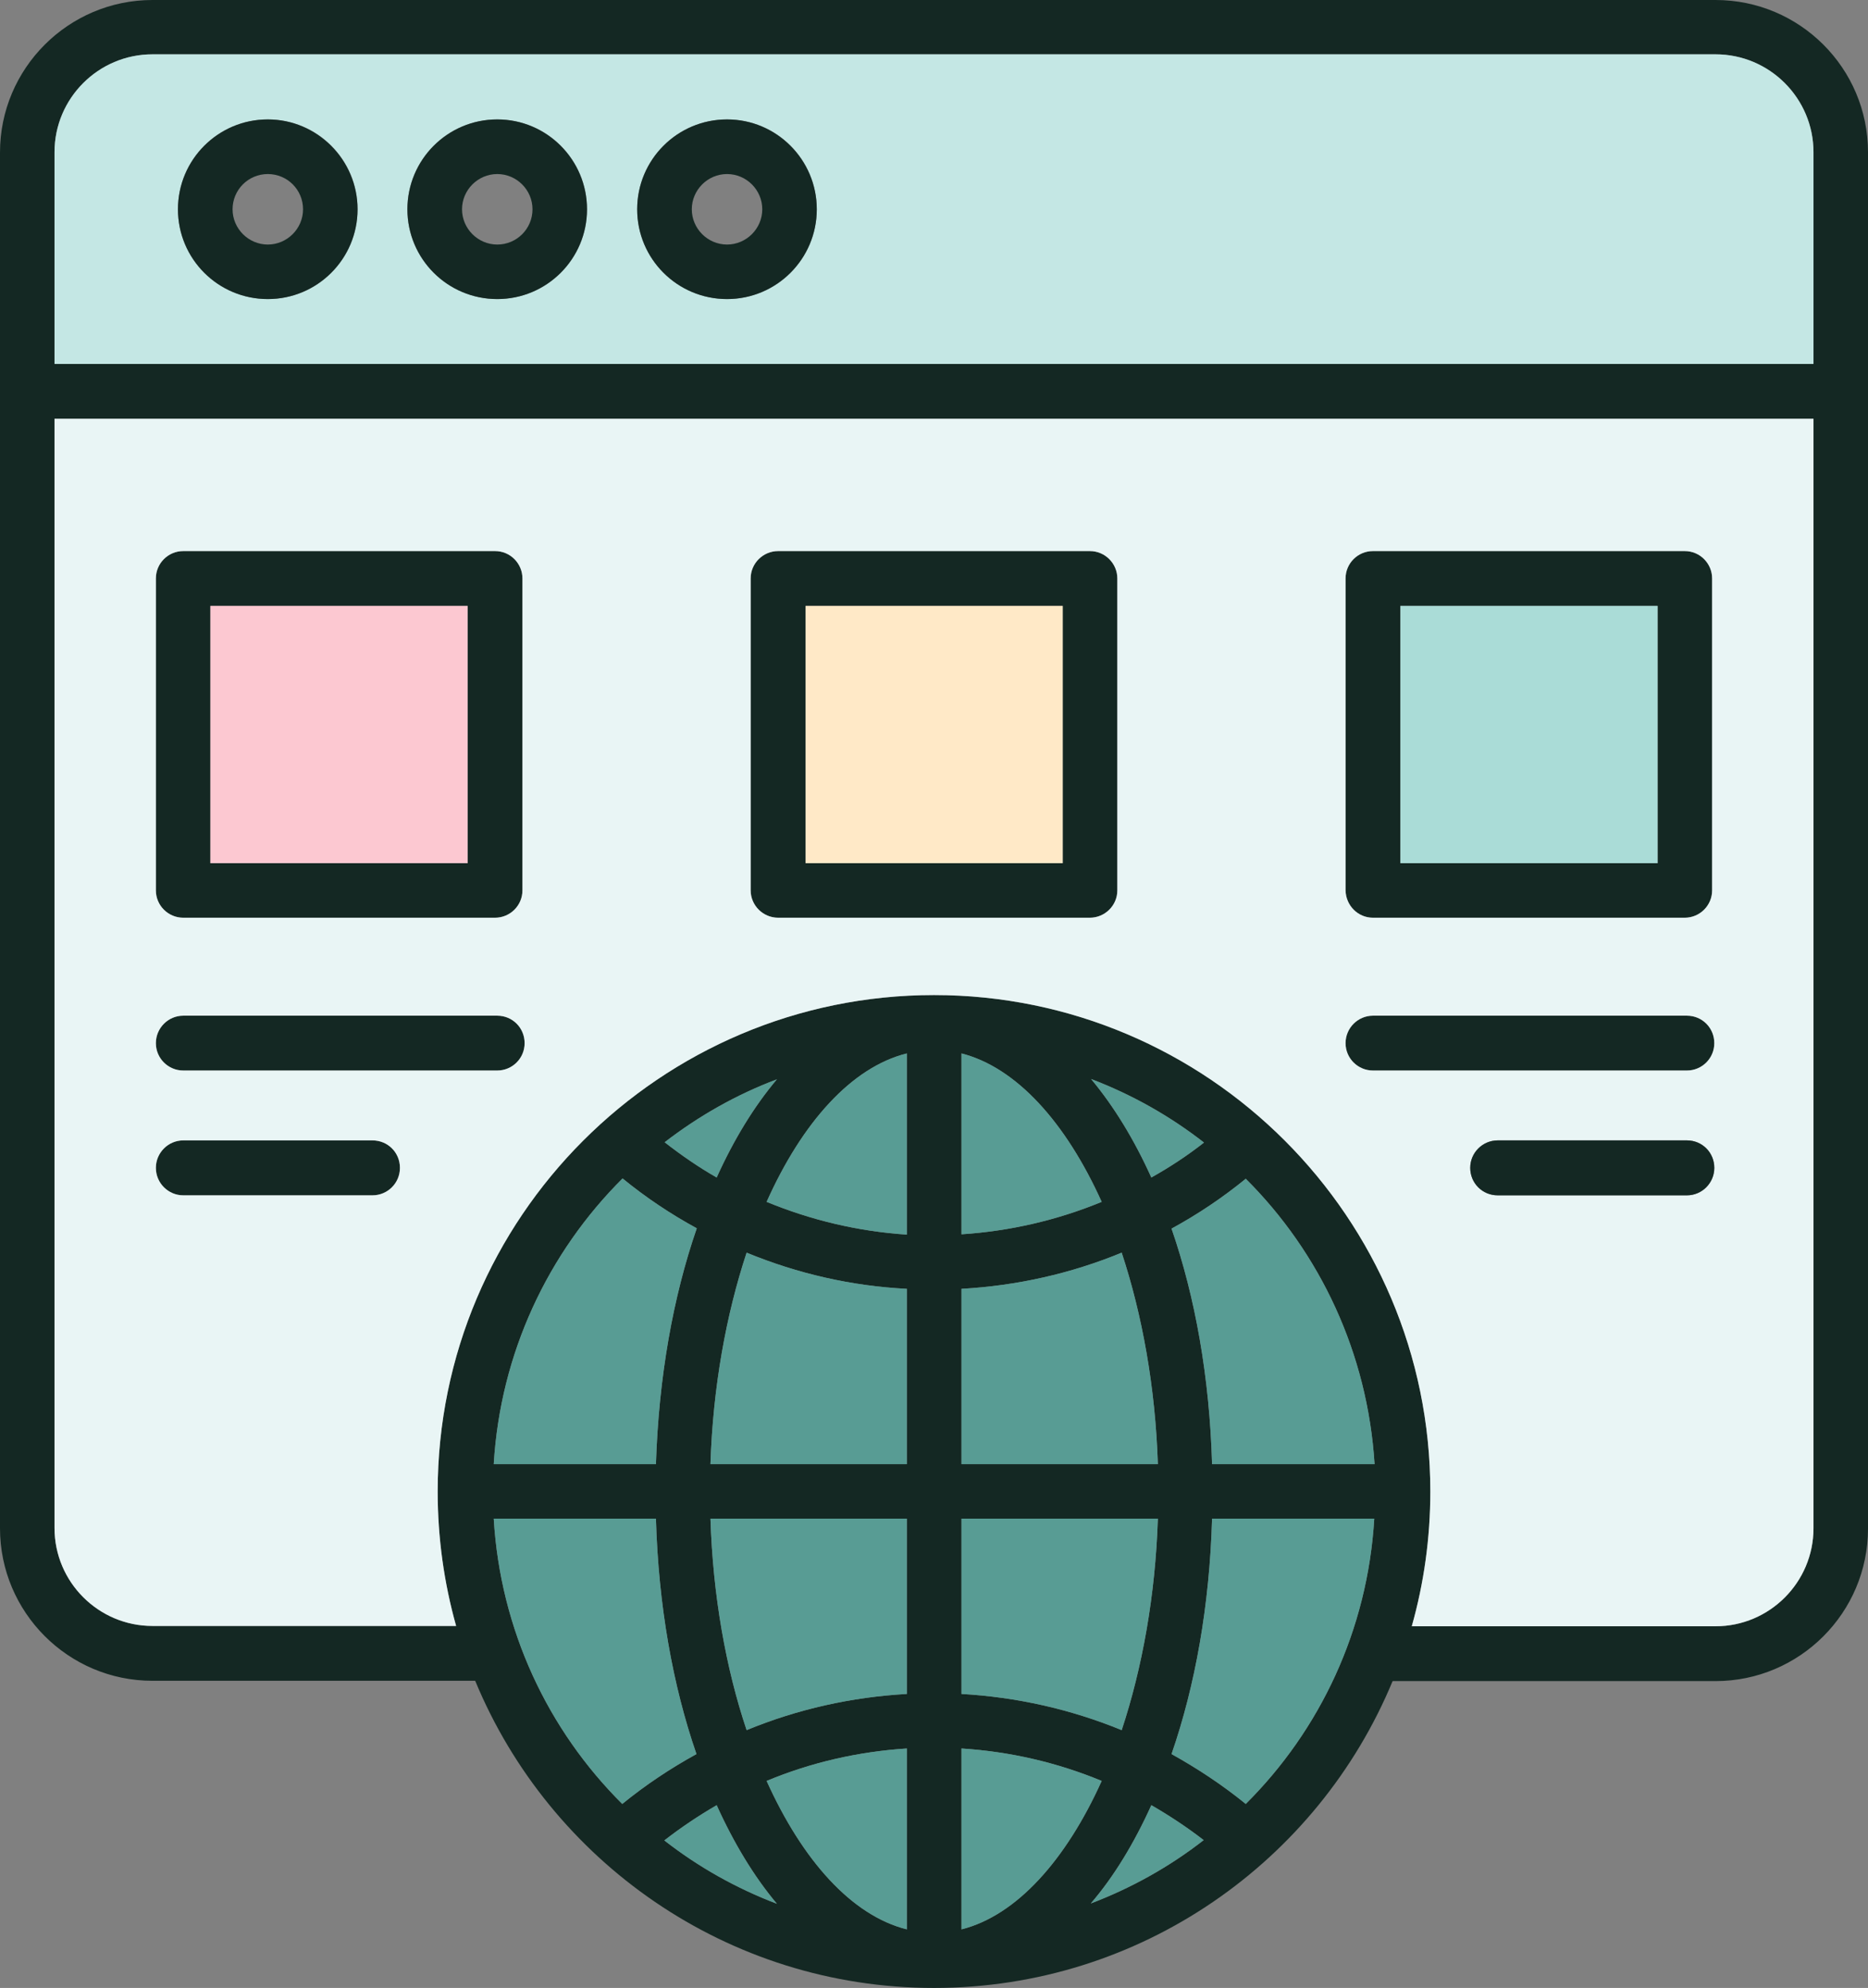
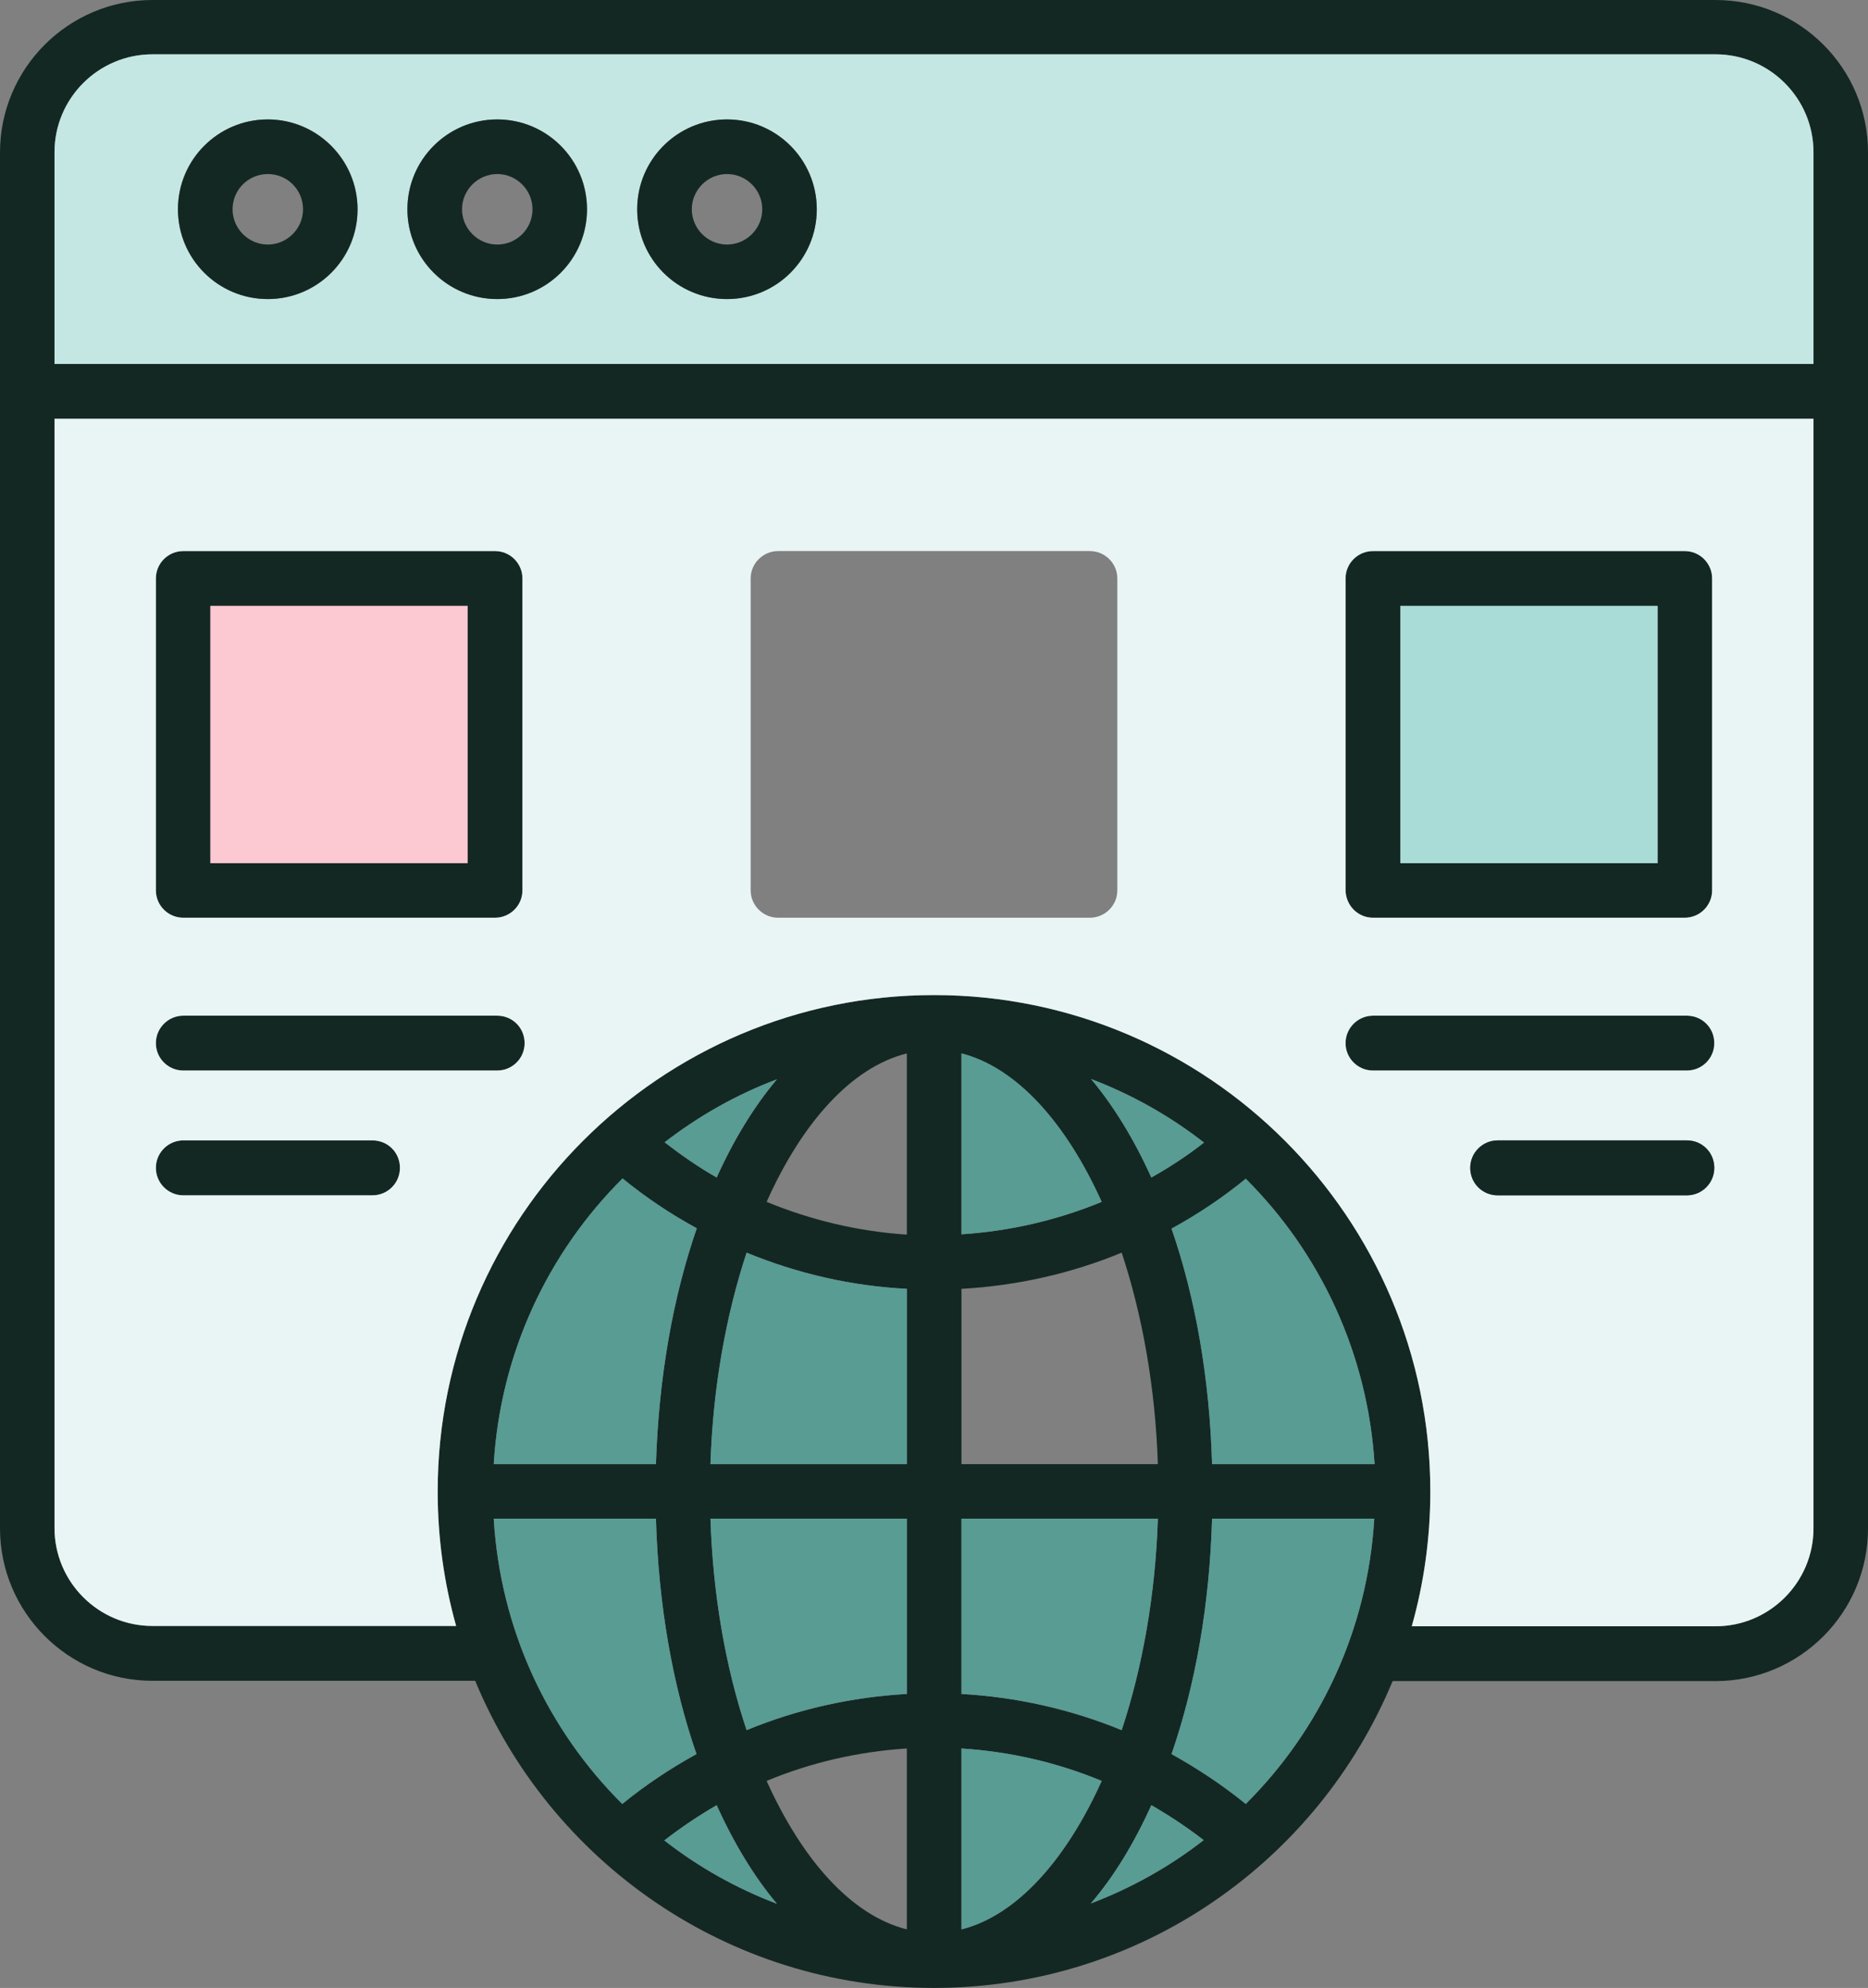
<svg xmlns="http://www.w3.org/2000/svg" id="Layer_2" data-name="Layer 2" viewBox="0 0 180.24 191.77">
  <rect x="0" y="0" width="180.24" height="191.77" fill="#808080" stroke="none" />
  <defs>
    <style>
      .cls-1 {
        fill: #fcc8d1;
      }

      .cls-2 {
        fill: #ffe9c7;
      }

      .cls-3 {
        fill: #e9f5f5;
      }

      .cls-4 {
        fill: #aadcd7;
      }

      .cls-5 {
        fill: #589c94;
      }

      .cls-6 {
        fill: #142823;
      }

      .cls-7 {
        fill: #c4e7e4;
      }
    </style>
  </defs>
  <g id="Layer_1-2" data-name="Layer 1">
    <g>
      <path class="cls-6" d="M165.53,0H14.71C6.61,0,0,6.59,0,14.71v132.72c0,8.09,6.58,14.71,14.71,14.71h31.94c1.45,0,2.65-1.17,2.65-2.64s-1.17-2.65-2.65-2.65H14.71c-5.21,0-9.45-4.24-9.45-9.45V40.4h169.72v107.03c0,5.21-4.24,9.45-9.45,9.45h-31.61c-1.45,0-2.65,1.17-2.65,2.65s1.17,2.64,2.65,2.64h31.61c8.1,0,14.71-6.59,14.71-14.71V14.68c0-8.09-6.58-14.68-14.71-14.68ZM174.98,35.11H5.26V14.68c0-5.2,4.24-9.44,9.45-9.44h150.82c5.21,0,9.45,4.24,9.45,9.44v20.43Z" />
      <path class="cls-7" d="M165.53,5.24H14.71c-5.21,0-9.45,4.24-9.45,9.44v20.43h169.72V14.68c0-5.2-4.24-9.44-9.45-9.44ZM25.84,28.85c-4.79,0-8.67-3.88-8.67-8.66s3.88-8.67,8.67-8.67,8.66,3.88,8.66,8.67-3.88,8.66-8.66,8.66ZM47.98,28.85c-4.79,0-8.67-3.88-8.67-8.66s3.88-8.67,8.67-8.67,8.66,3.88,8.66,8.67-3.88,8.66-8.66,8.66ZM70.15,28.85c-4.79,0-8.67-3.88-8.67-8.66s3.88-8.67,8.67-8.67,8.66,3.88,8.66,8.67-3.88,8.66-8.66,8.66Z" />
      <path class="cls-6" d="M25.84,11.52c-4.79,0-8.67,3.88-8.67,8.67s3.88,8.66,8.67,8.66,8.66-3.88,8.66-8.66-3.91-8.67-8.66-8.67ZM25.84,23.59c-1.87,0-3.4-1.54-3.4-3.4s1.5-3.4,3.4-3.4,3.4,1.53,3.4,3.4-1.54,3.4-3.4,3.4Z" />
      <path class="cls-6" d="M47.98,11.52c-4.79,0-8.67,3.88-8.67,8.67s3.88,8.66,8.67,8.66,8.66-3.88,8.66-8.66-3.88-8.67-8.66-8.67ZM47.98,23.59c-1.87,0-3.4-1.54-3.4-3.4s1.53-3.4,3.4-3.4,3.4,1.53,3.4,3.4-1.51,3.4-3.4,3.4Z" />
      <path class="cls-6" d="M70.15,11.52c-4.79,0-8.67,3.88-8.67,8.67s3.88,8.66,8.67,8.66,8.66-3.88,8.66-8.66-3.88-8.67-8.66-8.67ZM70.15,23.59c-1.87,0-3.4-1.54-3.4-3.4s1.53-3.4,3.4-3.4,3.4,1.53,3.4,3.4-1.54,3.4-3.4,3.4Z" />
      <path class="cls-6" d="M90.12,95.99c-26.41,0-47.89,21.48-47.89,47.89,0,4.49.62,8.84,1.78,12.97.51,1.81,1.13,3.58,1.84,5.29,7.19,17.38,24.32,29.63,44.27,29.63s37.06-12.24,44.25-29.6c.72-1.71,1.34-3.48,1.85-5.29,1.17-4.14,1.79-8.5,1.79-13,0-26.41-21.48-47.89-47.89-47.89ZM74.96,104.12c-2.2,2.61-4.15,5.8-5.81,9.47-1.74-.99-3.43-2.16-5.02-3.4,3.28-2.53,6.92-4.6,10.83-6.07ZM60.07,113.68c2.25,1.84,4.63,3.43,7.16,4.81-2.29,6.62-3.67,14.35-3.94,22.75h-15.65c.64-10.71,5.24-20.4,12.43-27.56ZM47.64,146.5h15.65c.24,8.36,1.62,16.09,3.91,22.71-2.53,1.39-4.91,2.98-7.16,4.81-7.16-7.12-11.76-16.78-12.4-27.52ZM64.1,177.54c1.62-1.26,3.28-2.37,5.05-3.4,1.66,3.67,3.61,6.89,5.81,9.51-3.94-1.5-7.58-3.55-10.86-6.11ZM87.5,186.12c-5.32-1.33-10.07-6.65-13.53-14.32,4.27-1.78,8.84-2.83,13.53-3.13v17.45ZM87.5,163.41c-5.35.3-10.56,1.47-15.46,3.49-2.01-5.99-3.25-12.97-3.49-20.4h18.95v16.91ZM87.5,141.24h-18.95c.24-7.43,1.51-14.41,3.49-20.4,4.9,2.02,10.11,3.22,15.46,3.49v16.91ZM87.5,119.1c-4.69-.31-9.23-1.39-13.53-3.16,3.43-7.67,8.21-13,13.53-14.32v17.48ZM132.63,141.24h-15.68c-.24-8.37-1.62-16.1-3.91-22.72,2.53-1.38,4.91-2.97,7.16-4.81,7.16,7.13,11.76,16.82,12.43,27.53ZM116.17,110.22c-1.62,1.27-3.31,2.38-5.08,3.37-1.66-3.67-3.61-6.86-5.81-9.5,3.94,1.5,7.61,3.57,10.89,6.13ZM92.77,101.62c5.29,1.35,10.07,6.65,13.53,14.32-4.3,1.77-8.84,2.82-13.53,3.13v-17.45ZM92.77,124.33c5.35-.3,10.56-1.47,15.46-3.49,1.98,5.99,3.25,12.97,3.49,20.4h-18.95v-16.91ZM92.77,146.5h18.95c-.24,7.43-1.51,14.41-3.49,20.4-4.93-2.02-10.14-3.19-15.46-3.49v-16.91ZM92.77,186.12v-17.45c4.69.3,9.23,1.35,13.53,3.13-3.46,7.67-8.24,12.99-13.53,14.32ZM105.25,183.62c2.23-2.59,4.18-5.81,5.84-9.48,1.74,1,3.46,2.14,5.05,3.37-3.28,2.56-6.95,4.61-10.89,6.11ZM120.2,174.02c-2.25-1.83-4.66-3.42-7.16-4.81,2.29-6.62,3.67-14.35,3.91-22.71h15.65c-.64,10.74-5.24,20.4-12.4,27.52Z" />
      <path class="cls-5" d="M87.5,146.5v16.91c-5.35.3-10.56,1.47-15.46,3.49-2.01-5.99-3.25-12.97-3.49-20.4h18.95Z" />
      <path class="cls-5" d="M67.2,169.21c-2.53,1.39-4.91,2.98-7.16,4.81-7.16-7.12-11.76-16.78-12.4-27.52h15.65c.24,8.36,1.62,16.09,3.91,22.71Z" />
      <path class="cls-5" d="M74.96,183.65c-3.94-1.5-7.58-3.55-10.86-6.11,1.62-1.26,3.28-2.37,5.05-3.4,1.66,3.67,3.61,6.89,5.81,9.51Z" />
-       <path class="cls-5" d="M87.5,168.67v17.45c-5.32-1.33-10.07-6.65-13.53-14.32,4.27-1.78,8.84-2.83,13.53-3.13Z" />
      <path class="cls-5" d="M106.3,171.8c-3.46,7.67-8.24,12.99-13.53,14.32v-17.45c4.69.3,9.23,1.35,13.53,3.13Z" />
      <path class="cls-5" d="M116.14,177.51c-3.28,2.56-6.95,4.61-10.89,6.11,2.23-2.59,4.18-5.81,5.84-9.48,1.74,1,3.46,2.14,5.05,3.37Z" />
      <path class="cls-5" d="M132.6,146.5c-.64,10.74-5.24,20.4-12.4,27.52-2.25-1.83-4.66-3.42-7.16-4.81,2.29-6.62,3.67-14.35,3.91-22.71h15.65Z" />
      <path class="cls-5" d="M111.72,146.5c-.24,7.43-1.51,14.41-3.49,20.4-4.93-2.02-10.14-3.19-15.46-3.49v-16.91h18.95Z" />
-       <path class="cls-5" d="M111.72,141.24h-18.95v-16.91c5.35-.3,10.56-1.47,15.46-3.49,1.98,5.99,3.25,12.97,3.49,20.4Z" />
      <path class="cls-5" d="M132.63,141.24h-15.68c-.24-8.37-1.62-16.1-3.91-22.72,2.53-1.38,4.91-2.97,7.16-4.81,7.16,7.13,11.76,16.82,12.43,27.53Z" />
      <path class="cls-5" d="M116.17,110.22c-1.62,1.27-3.31,2.38-5.08,3.37-1.66-3.67-3.61-6.86-5.81-9.5,3.94,1.5,7.61,3.57,10.89,6.13Z" />
      <path class="cls-5" d="M106.3,115.94c-4.3,1.77-8.84,2.82-13.53,3.13v-17.45c5.29,1.35,10.07,6.65,13.53,14.32Z" />
-       <path class="cls-5" d="M87.5,101.62v17.48c-4.69-.31-9.23-1.39-13.53-3.16,3.43-7.67,8.21-13,13.53-14.32Z" />
      <path class="cls-5" d="M74.96,104.12c-2.2,2.61-4.15,5.8-5.81,9.47-1.74-.99-3.43-2.16-5.02-3.4,3.28-2.53,6.92-4.6,10.83-6.07Z" />
      <path class="cls-5" d="M67.23,118.49c-2.29,6.62-3.67,14.35-3.94,22.75h-15.65c.64-10.71,5.24-20.4,12.43-27.56,2.25,1.84,4.63,3.43,7.16,4.81Z" />
      <path class="cls-5" d="M87.5,124.33v16.91h-18.95c.24-7.43,1.51-14.41,3.49-20.4,4.9,2.02,10.11,3.22,15.46,3.49Z" />
      <path class="cls-6" d="M47.77,53.16h-30.09c-1.44,0-2.64,1.17-2.64,2.64v30.09c0,1.47,1.2,2.64,2.64,2.64h30.09c1.44,0,2.64-1.17,2.64-2.64v-30.09c0-1.44-1.17-2.64-2.64-2.64ZM45.12,83.27h-24.82v-24.82h24.82v24.82Z" />
-       <path class="cls-6" d="M105.16,53.16h-30.08c-1.44,0-2.65,1.17-2.65,2.64v30.09c0,1.44,1.18,2.64,2.65,2.64h30.08c1.44,0,2.65-1.17,2.65-2.64v-30.09c0-1.44-1.18-2.64-2.65-2.64ZM102.54,83.27h-24.81v-24.82h24.81v24.82Z" />
      <path class="cls-6" d="M162.56,53.16h-30.09c-1.44,0-2.64,1.17-2.64,2.64v30.09c.03,1.47,1.2,2.64,2.64,2.64h30.09c1.44,0,2.64-1.17,2.64-2.64v-30.09c0-1.44-1.17-2.64-2.64-2.64ZM159.94,83.27h-24.82v-24.82h24.82v24.82Z" />
      <path class="cls-6" d="M50.62,100.63c0,1.47-1.2,2.64-2.64,2.64h-30.3c-1.44,0-2.64-1.17-2.64-2.64s1.2-2.65,2.64-2.65h30.3c1.47,0,2.64,1.17,2.64,2.65Z" />
      <path class="cls-6" d="M38.59,112.66c0,1.47-1.2,2.65-2.65,2.65h-18.26c-1.44,0-2.64-1.18-2.64-2.65s1.2-2.65,2.64-2.65h18.26c1.48,0,2.65,1.17,2.65,2.65Z" />
      <path class="cls-6" d="M165.41,100.63c0,1.47-1.2,2.64-2.64,2.64h-30.3c-1.44,0-2.64-1.17-2.64-2.64s1.2-2.65,2.64-2.65h30.3c1.47,0,2.64,1.17,2.64,2.65Z" />
      <path class="cls-3" d="M5.26,40.4v107c0,5.21,4.24,9.45,9.45,9.45h29.3c-1.16-4.13-1.78-8.48-1.78-12.97,0-26.41,21.48-47.89,47.89-47.89s47.89,21.48,47.89,47.89c0,4.5-.62,8.86-1.79,13h29.31c5.21,0,9.45-4.24,9.45-9.45V40.4H5.26ZM15.04,55.8c0-1.47,1.2-2.64,2.64-2.64h30.09c1.47,0,2.64,1.2,2.64,2.64v30.09c0,1.47-1.2,2.64-2.64,2.64h-30.09c-1.44,0-2.64-1.17-2.64-2.64v-30.09ZM35.94,115.31h-18.26c-1.44,0-2.64-1.18-2.64-2.65s1.2-2.65,2.64-2.65h18.26c1.48,0,2.65,1.17,2.65,2.65s-1.2,2.65-2.65,2.65ZM47.98,103.27h-30.3c-1.44,0-2.64-1.17-2.64-2.64s1.2-2.65,2.64-2.65h30.3c1.47,0,2.64,1.17,2.64,2.65s-1.2,2.64-2.64,2.64ZM107.81,85.89c0,1.47-1.21,2.64-2.65,2.64h-30.08c-1.47,0-2.65-1.2-2.65-2.64v-30.09c0-1.47,1.21-2.64,2.65-2.64h30.08c1.47,0,2.65,1.2,2.65,2.64v30.09ZM129.83,55.8c0-1.47,1.2-2.64,2.64-2.64h30.09c1.47,0,2.64,1.2,2.64,2.64v30.09c0,1.47-1.2,2.64-2.64,2.64h-30.09c-1.44,0-2.61-1.17-2.64-2.64v-30.09ZM162.77,115.31h-18.26c-1.48,0-2.65-1.18-2.65-2.65s1.2-2.65,2.65-2.65h18.26c1.47,0,2.64,1.17,2.64,2.65s-1.2,2.65-2.64,2.65ZM162.77,103.27h-30.3c-1.44,0-2.64-1.17-2.64-2.64s1.2-2.65,2.64-2.65h30.3c1.47,0,2.64,1.17,2.64,2.65s-1.2,2.64-2.64,2.64Z" />
      <rect class="cls-4" x="135.12" y="58.45" width="24.82" height="24.82" />
-       <rect class="cls-2" x="77.73" y="58.45" width="24.81" height="24.82" />
      <rect class="cls-1" x="20.3" y="58.45" width="24.82" height="24.82" />
      <path class="cls-6" d="M165.41,112.66c0,1.47-1.2,2.65-2.64,2.65h-18.26c-1.48,0-2.65-1.18-2.65-2.65s1.2-2.65,2.65-2.65h18.26c1.47,0,2.64,1.17,2.64,2.65Z" />
    </g>
  </g>
</svg>